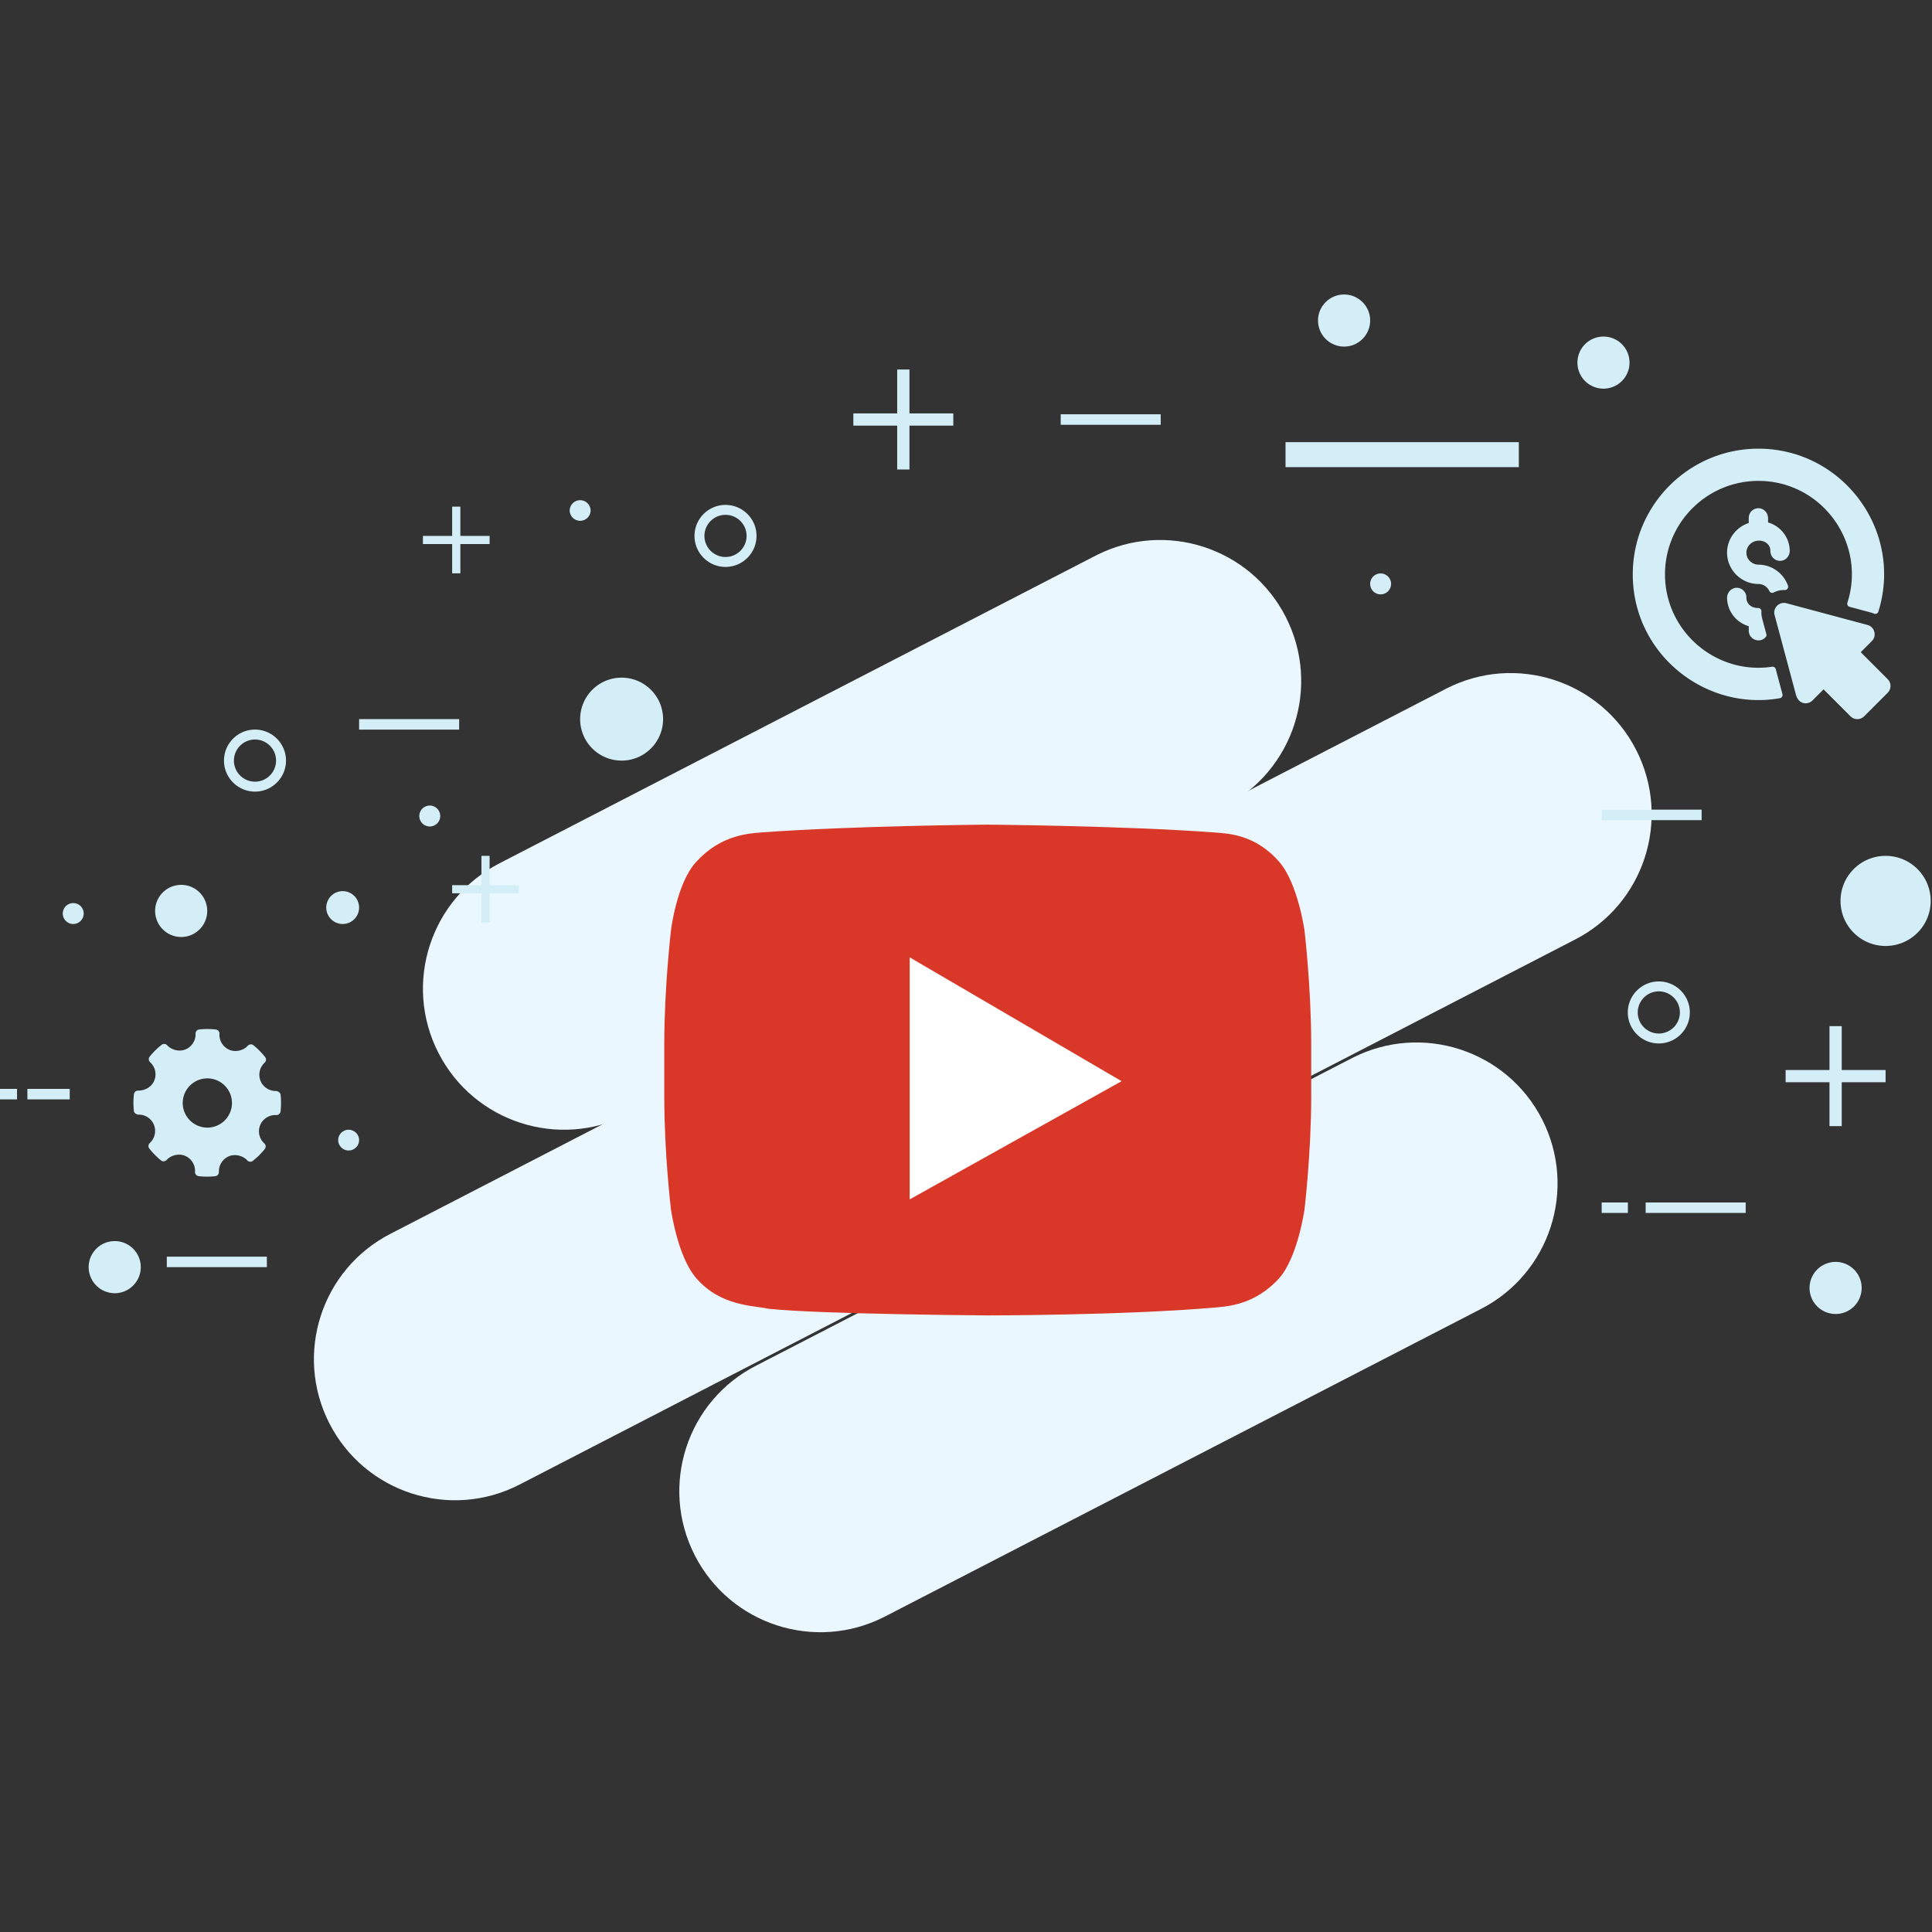
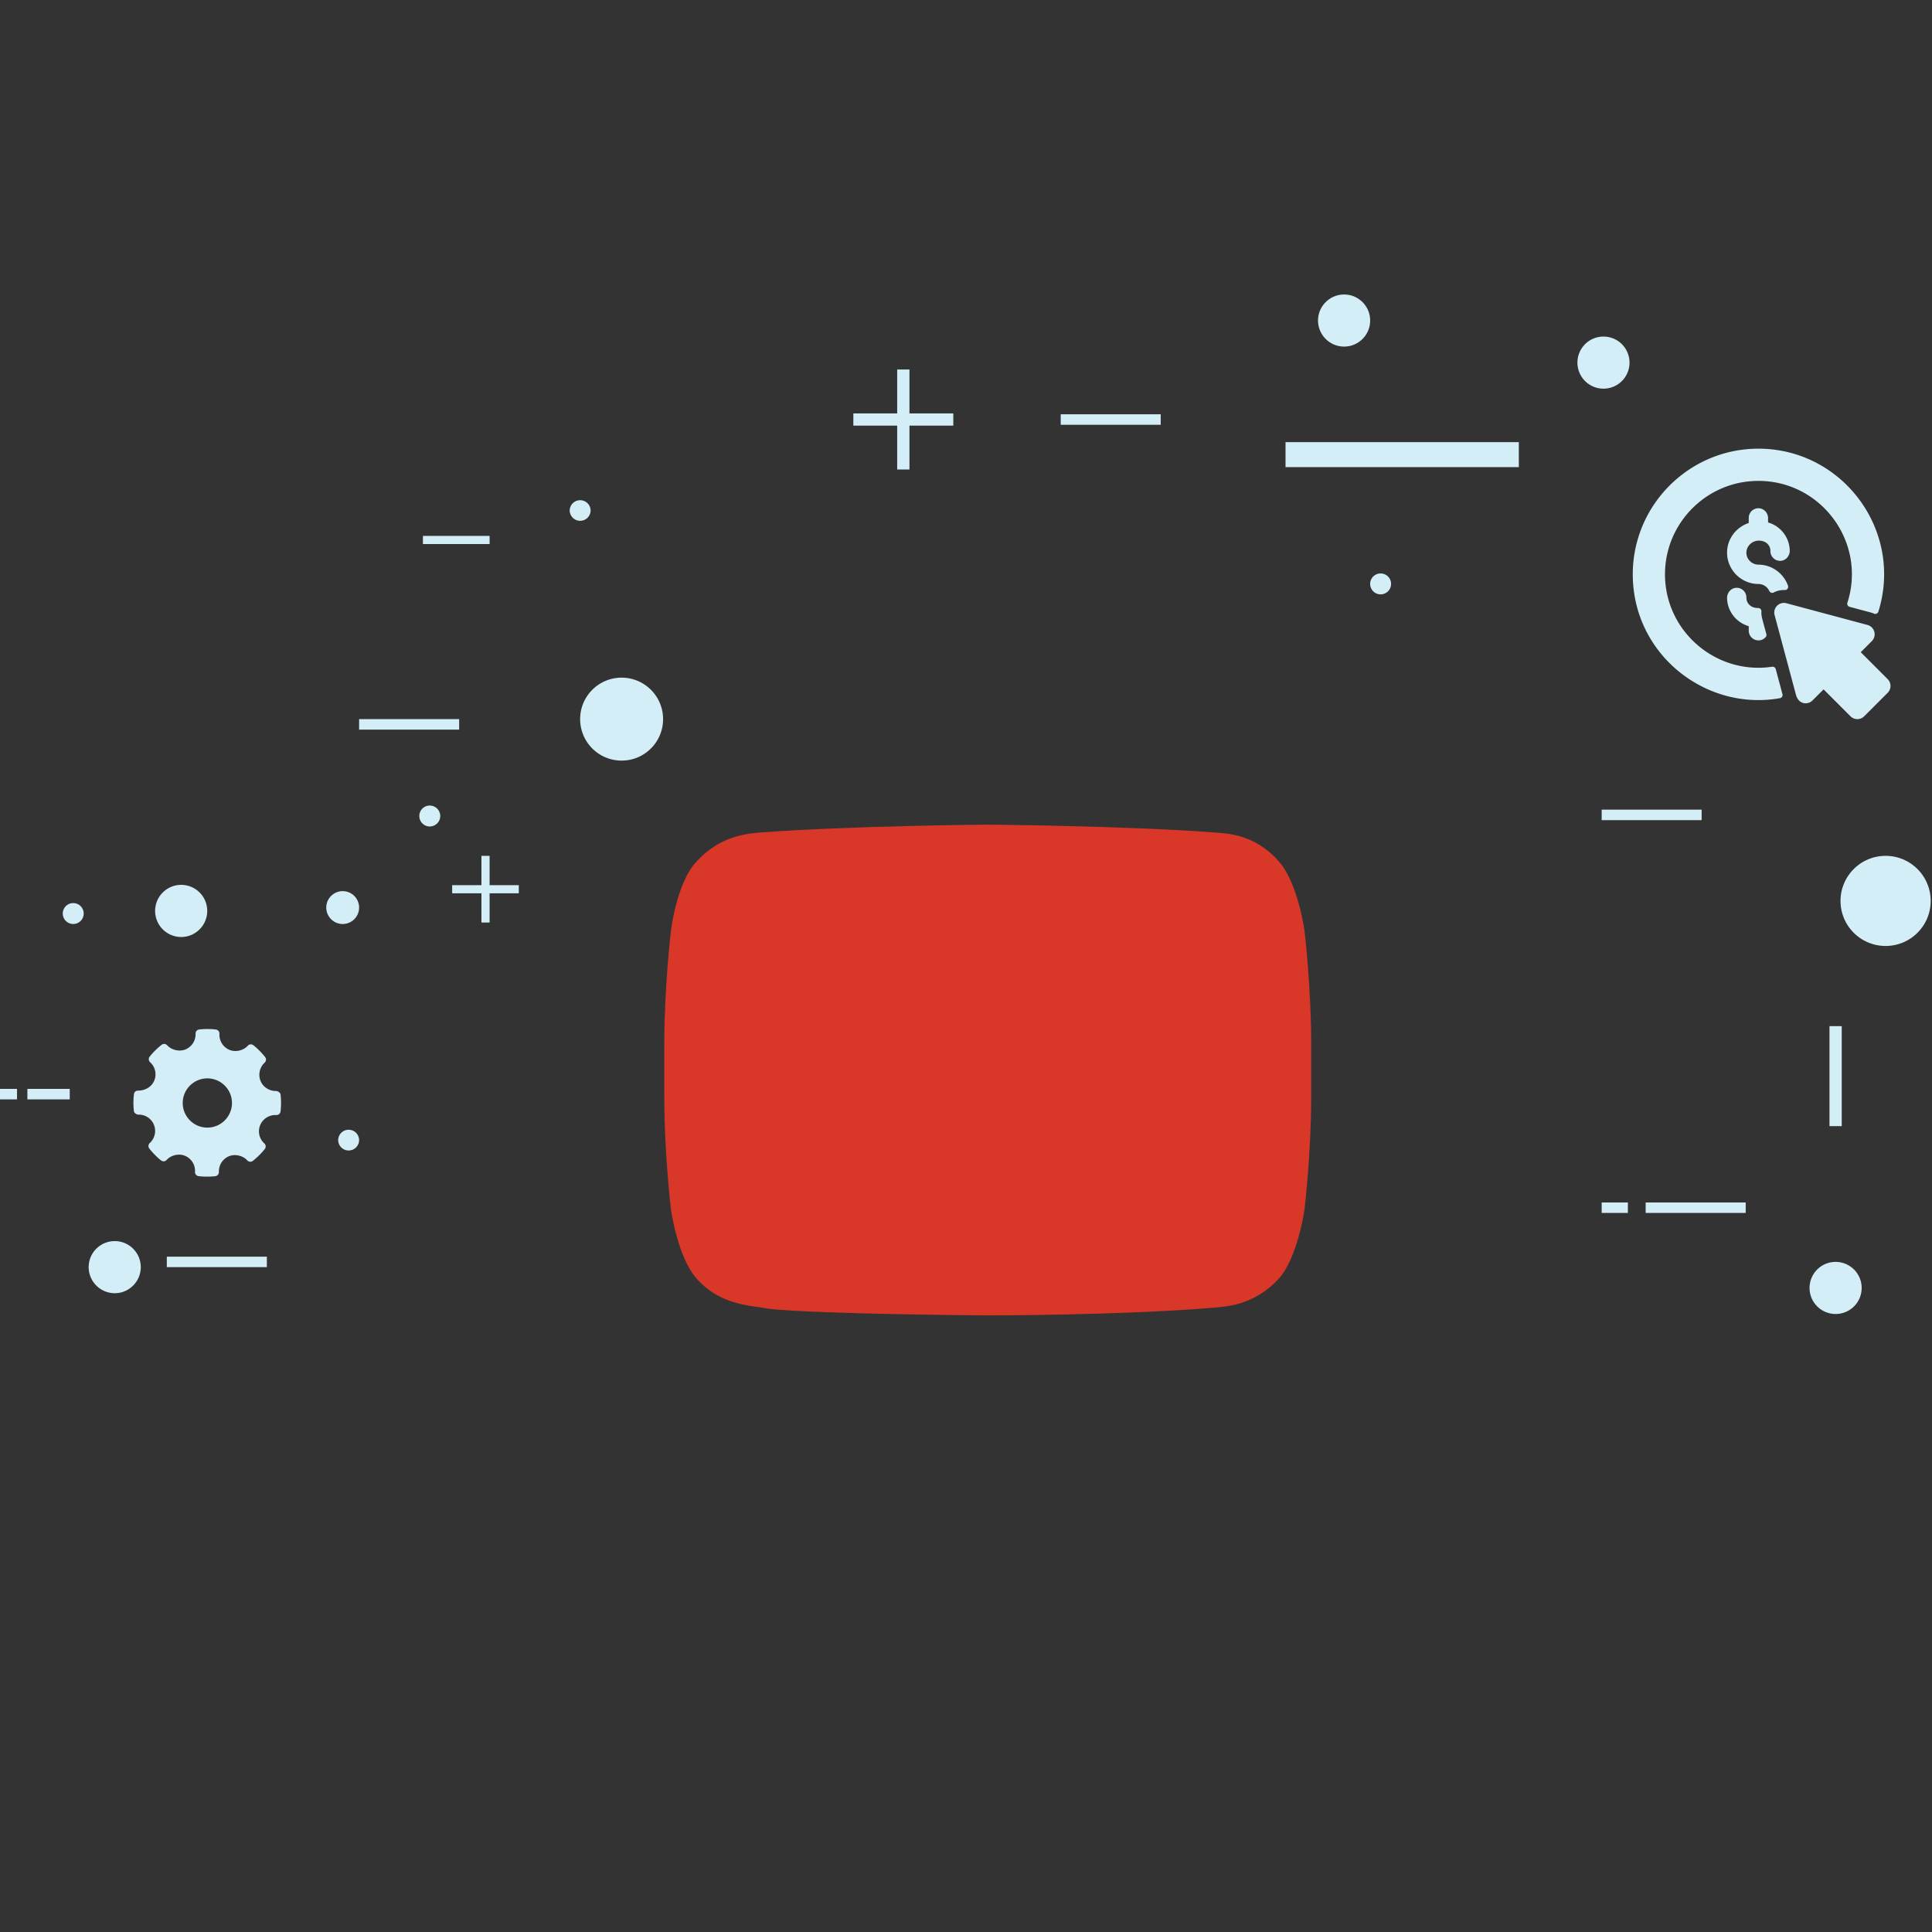
<svg xmlns="http://www.w3.org/2000/svg" width="512" height="512" viewBox="0 0 512 512">
  <rect x="0" y="0" width="512" height="512" fill="#333333" stroke="none" />
  <g fill="#EBF7FE">
-     <path d="M137.551 393.497c-18.387 9.378-40.896 2.079-50.274-16.308-9.379-18.383-2.081-40.894 16.304-50.274l279.763-144.459c18.384-9.379 40.891-2.082 50.271 16.306 9.383 18.384 2.082 40.895-16.303 50.276L137.551 393.497z" />
-     <path d="M166.448 295.304c-18.388 9.381-40.897 2.081-50.274-16.304-9.383-18.389-2.082-40.896 16.306-50.274l157.982-81.536c18.39-9.381 40.896-2.081 50.278 16.306 9.383 18.384 2.082 40.893-16.307 50.274l-157.985 81.534zm67.938 133.163c-18.385 9.381-40.892 2.08-50.271-16.307-9.383-18.383-2.084-40.896 16.306-50.274l157.983-81.535c18.39-9.379 40.896-2.08 50.279 16.306 9.378 18.385 2.075 40.897-16.308 50.276l-157.989 81.534z" />
-   </g>
+     </g>
  <path fill="#D4EEF8" d="M74.356 290.091c-.063-.552-.704-.964-1.259-.964-1.791 0-3.382-1.054-4.049-2.68a4.357 4.357 0 0 1 1.094-4.838c.42-.385.471-1.027.118-1.475a19.35 19.35 0 0 0-3.098-3.129 1.089 1.089 0 0 0-1.487.12c-1.166 1.291-3.259 1.771-4.879 1.095a4.342 4.342 0 0 1-2.641-4.247 1.086 1.086 0 0 0-.958-1.142 19.45 19.45 0 0 0-4.401-.011c-.568.06-.988.552-.969 1.119a4.348 4.348 0 0 1-2.678 4.172c-1.598.652-3.679.178-4.843-1.102a1.09 1.09 0 0 0-1.475-.124 19.353 19.353 0 0 0-3.164 3.129c-.361.448-.31 1.1.116 1.486a4.33 4.33 0 0 1 1.094 4.879c-.675 1.609-2.344 2.646-4.254 2.646-.623-.019-1.063.397-1.131.96a19.64 19.64 0 0 0-.009 4.449c.063.551.722.962 1.281.962 1.705-.044 3.341 1.01 4.025 2.678a4.343 4.343 0 0 1-1.093 4.837 1.087 1.087 0 0 0-.119 1.474 19.429 19.429 0 0 0 3.094 3.133c.449.361 1.102.31 1.488-.119 1.171-1.294 3.265-1.774 4.877-1.096a4.334 4.334 0 0 1 2.645 4.245 1.092 1.092 0 0 0 .962 1.144 19.666 19.666 0 0 0 4.398.011 1.09 1.09 0 0 0 .968-1.12 4.352 4.352 0 0 1 2.676-4.172c1.609-.657 3.681-.176 4.845 1.103a1.093 1.093 0 0 0 1.477.124 19.481 19.481 0 0 0 3.164-3.131c.361-.447.31-1.1-.117-1.484a4.328 4.328 0 0 1-1.094-4.879c.664-1.588 2.271-2.652 4-2.652l.242.005c.561.048 1.078-.385 1.146-.958.172-1.472.173-2.967.008-4.448zm-19.407 8.738c-3.596 0-6.525-2.928-6.525-6.527 0-3.595 2.929-6.521 6.525-6.521s6.525 2.927 6.525 6.521c0 3.599-2.929 6.527-6.525 6.527z" />
  <g fill="#D4EEF8">
    <path d="M470.589 177.314a.854.854 0 0 0-.95-.623c-14.824 2.216-28.399-9.33-28.399-24.492 0-13.65 11.105-24.758 24.758-24.758 16.688 0 28.7 16.312 23.583 32.286a.853.853 0 0 0 .59 1.088l5.614 1.503c.29.079.57.178.84.297a.854.854 0 0 0 1.162-.522c6.699-21.524-9.515-43.188-31.789-43.188-18.361 0-33.296 14.935-33.296 33.293 0 21.164 19.271 36.33 38.992 32.829a.856.856 0 0 0 .677-1.063l-1.782-6.65z" />
    <path d="M466.108 143.273c2.038 0 3.093 1.395 3.07 2.753a2.564 2.564 0 0 0 2.596 2.603c1.457-.021 2.559-1.291 2.525-2.75-.082-3.53-2.487-6.492-5.742-7.423v-1.133c0-1.38-1.062-2.566-2.438-2.63a2.562 2.562 0 0 0-2.686 2.557v1.343c-3.4 1.142-5.814 4.317-5.741 8.025.085 4.491 3.81 8.144 8.304 8.144 1.275 0 2.39.77 2.895 1.868a.842.842 0 0 0 1.15.385 5.958 5.958 0 0 1 2.959-.647c.606.025 1.035-.586.832-1.16-1.139-3.221-4.222-5.55-7.798-5.569-1.417-.005-2.696-.938-3.094-2.298-.618-2.114 1.095-4.068 3.168-4.068zm1.837 25.533a.83.83 0 0 0 .159-.755c-1.186-4.423-1.376-4.799-1.309-6.025.025-.457-.312-.898-.913-.898-2.04 0-3.092-1.397-3.069-2.753a2.563 2.563 0 0 0-2.596-2.603c-1.457.02-2.559 1.292-2.524 2.748.081 3.53 2.487 6.494 5.743 7.425v1.135c-.001 2.444 2.968 3.546 4.509 1.726zm32.304 11.172l-7.137-7.138 2.936-2.937c1.394-1.393.756-3.776-1.148-4.285l-21.476-5.754c-1.9-.509-3.647 1.234-3.136 3.138.046.172 5.589 20.857 5.66 21.116.692 2.597 3.132 2.753 4.379 1.508l2.938-2.938 7.136 7.137a2.558 2.558 0 0 0 3.621 0l6.227-6.227a2.56 2.56 0 0 0 0-3.62z" />
  </g>
  <g fill="#D4EEF8">
    <path d="M340.678 117.17h61.823v6.621h-61.823zM95.167 190.578h26.51v2.779h-26.51zm185.934-80.791h26.496v2.782h-26.496zm155.015 208.876h26.51v2.782h-26.51zm-11.658 0h6.943v2.782h-6.943zm0-104.094h26.494v2.781h-26.494zM44.208 333.028h26.51v2.778h-26.51zM-.35 288.563h4.863v2.78H-.35zm7.609 0h11.222v2.78H7.259zm112.566-53.992h17.664v2.163h-17.664z" />
    <path d="M127.583 226.81h2.163v17.668h-2.163zm-15.502-84.787h17.671v2.159h-17.671z" />
-     <path d="M119.825 134.264h2.174v17.672h-2.174zM473.21 283.565h26.493v3.241H473.21z" />
    <path d="M484.832 271.938h3.246v26.497h-3.246zM226.146 109.559h26.488v3.237h-26.488z" />
    <path d="M237.764 97.927h3.25v26.501h-3.25zm-62.041 92.651c0 6.073-4.923 10.989-10.989 10.989a10.984 10.984 0 0 1-10.989-10.989c0-6.072 4.916-10.99 10.989-10.99 6.065-.001 10.989 4.917 10.989 10.99zm256.115-94.48a6.894 6.894 0 0 1-6.899 6.899 6.895 6.895 0 0 1-6.902-6.899 6.893 6.893 0 0 1 6.902-6.903 6.892 6.892 0 0 1 6.899 6.903zm-275.319 39.235a2.775 2.775 0 0 1-5.547 0 2.773 2.773 0 1 1 5.547 0zm212.133 19.405a2.775 2.775 0 0 1-2.779 2.773 2.772 2.772 0 0 1-2.768-2.773 2.766 2.766 0 0 1 2.768-2.768 2.77 2.77 0 0 1 2.779 2.768zM95.167 302.168a2.774 2.774 0 0 1-5.547 0 2.77 2.77 0 0 1 2.768-2.772 2.77 2.77 0 0 1 2.779 2.772zm-72.986-60.073a2.773 2.773 0 1 1-5.547 0 2.767 2.767 0 0 1 2.768-2.766 2.769 2.769 0 0 1 2.779 2.766zm471.18 99.225a6.902 6.902 0 0 1-6.903 6.901c-3.807 0-6.908-3.085-6.908-6.901a6.905 6.905 0 1 1 13.811 0zM363.105 84.937c0 3.82-3.092 6.912-6.899 6.912a6.914 6.914 0 0 1-6.913-6.912c0-3.801 3.101-6.89 6.913-6.89 3.808 0 6.899 3.089 6.899 6.89zM54.917 241.402c0 3.811-3.086 6.912-6.894 6.912a6.919 6.919 0 0 1-6.914-6.912c0-3.807 3.098-6.905 6.914-6.905 3.808.001 6.894 3.098 6.894 6.905zm61.751-25.153a2.773 2.773 0 1 1-5.547 0 2.767 2.767 0 0 1 2.768-2.766 2.768 2.768 0 0 1 2.779 2.766zm-21.501 24.264a4.353 4.353 0 0 1-4.346 4.357 4.36 4.36 0 0 1-4.357-4.357 4.358 4.358 0 0 1 4.357-4.352 4.351 4.351 0 0 1 4.346 4.352zm-57.862 95.288c0 3.808-3.088 6.912-6.896 6.912a6.919 6.919 0 0 1-6.912-6.912c0-3.807 3.096-6.898 6.912-6.898a6.9 6.9 0 0 1 6.896 6.898zm450.453-97.046c0-6.595 5.357-11.945 11.949-11.945 6.595 0 11.943 5.35 11.943 11.945 0 6.595-5.349 11.936-11.943 11.936-6.592 0-11.949-5.341-11.949-11.936z" />
  </g>
-   <path fill="#D4EEF8" d="M192.269 150.24c-4.533 0-8.219-3.684-8.219-8.217 0-4.531 3.686-8.217 8.219-8.217 4.531 0 8.217 3.686 8.217 8.217 0 4.533-3.686 8.217-8.217 8.217zm0-13.802a5.592 5.592 0 0 0-5.587 5.585 5.594 5.594 0 0 0 5.587 5.587 5.593 5.593 0 0 0 5.585-5.587 5.591 5.591 0 0 0-5.585-5.585zm247.335 140.087c-4.533 0-8.22-3.687-8.22-8.218 0-4.53 3.687-8.217 8.22-8.217 4.53 0 8.217 3.687 8.217 8.217 0 4.532-3.686 8.218-8.217 8.218zm0-13.803a5.593 5.593 0 0 0-5.587 5.586 5.593 5.593 0 0 0 5.587 5.586 5.594 5.594 0 0 0 5.585-5.586 5.594 5.594 0 0 0-5.585-5.586zM67.576 209.784c-4.531 0-8.217-3.686-8.217-8.217s3.686-8.219 8.217-8.219c4.533 0 8.217 3.688 8.217 8.219s-3.684 8.217-8.217 8.217zm0-13.805a5.592 5.592 0 0 0-5.585 5.587 5.59 5.59 0 0 0 5.585 5.585 5.591 5.591 0 0 0 5.585-5.585 5.592 5.592 0 0 0-5.585-5.587z" />
  <path fill="#D93829" d="M345.709 246.613s-1.776-12.711-6.797-18.322c-6.505-7.393-13.894-7.393-17.146-7.688-23.945-1.772-60.009-2.067-60.009-2.067s-36.063.295-60.002 2.067c-3.253.295-10.64.59-17.146 7.688-5.319 5.611-6.8 18.322-6.8 18.322s-1.772 15.078-1.772 30.155v13.895c0 15.074 1.772 29.856 1.772 29.856s1.776 12.712 6.8 18.322c6.505 7.393 15.074 7.092 18.918 7.979 13.597 1.479 58.229 1.774 58.229 1.774s36.063 0 60.009-2.066c3.252-.295 10.641-.596 17.146-7.688 5.021-5.61 6.797-18.322 6.797-18.322s1.776-15.083 1.776-29.856v-13.895c.001-15.076-1.775-30.154-1.775-30.154" />
-   <path fill="#FFF" d="M241.073 253.708v64.145l56.161-31.329z" />
</svg>